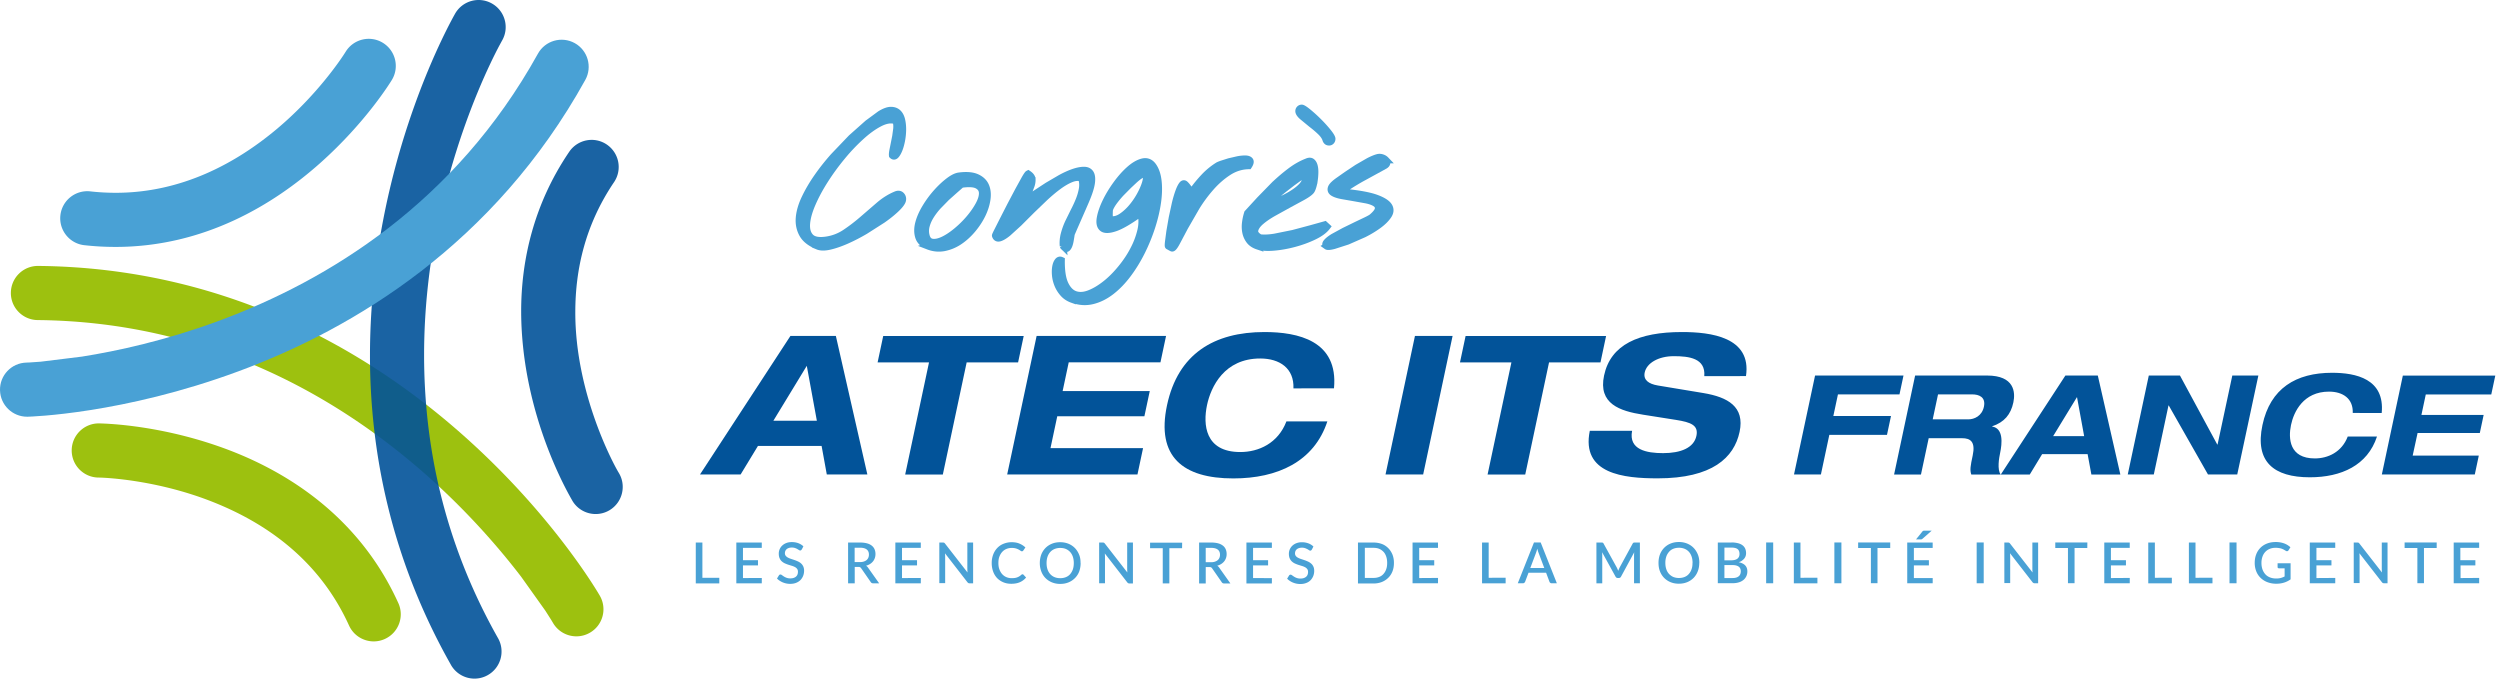
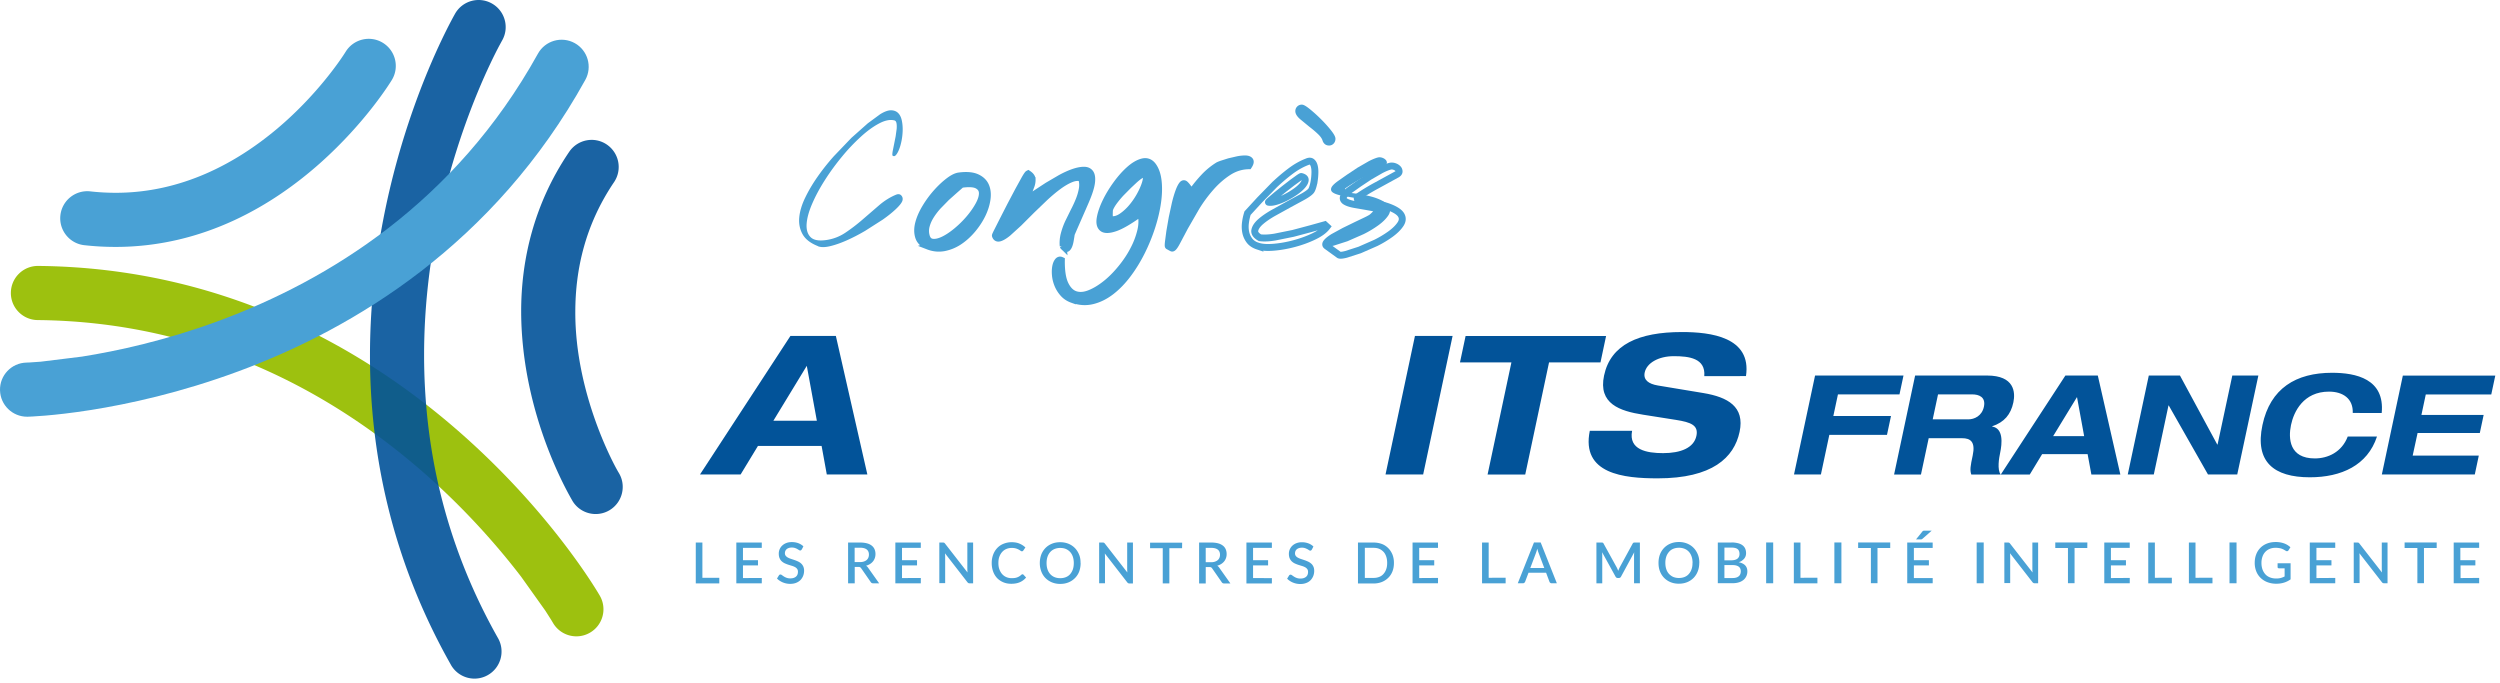
<svg xmlns="http://www.w3.org/2000/svg" width="355" height="97">
  <style>.B{fill:#49a1d5}.C{fill-rule:nonzero}.D{stroke:#49a1d5}.E{stroke-width:.982}.F{fill:#025399}</style>
  <g fill="none" fill-rule="evenodd">
    <g class="C">
      <g class="F">
        <path d="M200.924 47.7h5.345l-4.18 19.675h-5.345M214.62 51.46h-7.303l.797-3.75h19.95l-.796 3.75h-7.304l-3.382 15.928h-5.346m30.772-13.973c.213-2.56-2.183-2.838-4.33-2.838-2.205 0-3.85.992-4.13 2.314-.224 1.047.537 1.627 1.868 1.848l6.467 1.074c3.458.578 5.9 1.928 5.138 5.512-.778 3.664-3.885 6.6-11.626 6.6-4.796 0-10.895-.607-9.645-6.75h6.007c-.52 2.7 2.083 3.17 4.398 3.17 2.507 0 4.374-.746 4.735-2.453.322-1.516-.802-1.928-2.853-2.26l-4.722-.746c-3.304-.52-6.393-1.543-5.538-5.564.93-4.382 4.893-6.173 11.065-6.173 4.05 0 9.912.7 9.087 6.255m9.81-.08h12.557l-.57 2.677h-8.738l-.654 3.07h8.188l-.57 2.675h-8.188l-1.196 5.63h-3.82m17.2-14.052h10.216c3.896 0 4.038 2.38 3.733 3.818-.364 1.713-1.288 2.814-3.004 3.387l-.008.04c1.62.254 1.423 2.38 1.13 3.76-.147.688-.438 2.34.08 3.05h-4.173c-.218-.648-.115-1.22.2-2.695.42-1.967-.324-2.46-1.504-2.46h-4.744l-1.097 5.156h-3.817m5.485-7.833h5.057c.848 0 1.933-.473 2.214-1.793.295-1.396-.73-1.752-1.656-1.752h-4.86l-.755 3.545zm21.995 4.937h-6.456l-1.756 2.893h-4.113l9.17-14.053h4.604l3.2 14.053h-4.113m-2.026-11.022l-3.4 5.57h4.4l-1.02-5.57zm22.038-3.03h3.7l-3 14.052h-4.152l-5.572-9.8h-.04l-2.085 9.8h-3.698l2.988-14.052h4.427l5.298 9.8h.04m19.198-4.486c.077-2.025-1.383-3.03-3.373-3.03-3.62 0-5 2.834-5.397 4.744s-.24 4.742 3.382 4.742c1.85 0 3.828-.885 4.675-3.107h4.154c-1.343 4.092-5.068 5.785-9.537 5.785-5.116 0-7.836-2.205-6.727-7.42s4.766-7.42 9.884-7.42c3.385 0 7.512.865 7.05 5.707" />
        <path d="M341.204 53.333h13.128l-.57 2.677h-9.3l-.62 2.912h8.837l-.544 2.56h-8.837L342.6 64.7h9.388l-.567 2.676h-13.2m-221.554-4.052h-9.04l-2.46 4.05H99.4L112.243 47.7h6.448l4.473 19.675h-5.76m-2.84-15.43l-4.744 7.797h6.173l-1.43-7.797z" />
-         <path d="M131.92 51.46h-7.3l.796-3.75h19.95l-.797 3.75h-7.303l-3.385 15.928h-5.346M147.2 47.7h18.38l-.796 3.75H151.76l-.866 4.08h12.373l-.763 3.582H150.13l-.96 4.52h13.145l-.796 3.746h-18.5m40.65-12.228c.108-2.838-1.936-4.244-4.72-4.244-5.07 0-7 3.97-7.558 6.643s-.335 6.64 4.734 6.64c2.6 0 5.362-1.24 6.547-4.355h5.813c-1.88 5.732-7.093 8.102-13.35 8.102-7.165 0-10.972-3.086-9.42-10.387s6.672-10.4 13.836-10.4c4.738 0 10.516 1.213 9.875 7.992" />
      </g>
      <path d="M116.145 34.948c-1.052-.414-1.776-.973-2.173-1.68s-.557-1.495-.48-2.367.353-1.803.828-2.795 1.06-1.987 1.76-2.988 1.47-1.975 2.315-2.923l2.5-2.613 2.33-2.07 1.76-1.294c.62-.38 1.138-.564 1.552-.556s.746.138.997.388.42.596.517 1.035.138.905.13 1.397a8.7 8.7 0 0 1-.155 1.475c-.096.492-.216.918-.362 1.28s-.303.63-.465.803-.324.18-.48.025c-.018-.138 0-.35.05-.634l.194-.97.22-1.113.143-1.047c.025-.32.017-.6-.026-.815s-.143-.353-.297-.388c-.605-.155-1.324-.013-2.16.427s-1.708 1.07-2.614 1.9a26.97 26.97 0 0 0-2.69 2.846c-.89 1.078-1.695 2.187-2.42 3.325s-1.32 2.247-1.786 3.325-.73 2.026-.79 2.846.12 1.45.543 1.89 1.168.583 2.238.428a6.47 6.47 0 0 0 2.73-1.049 24.63 24.63 0 0 0 2.432-1.862l2.34-2.02c.777-.664 1.587-1.168 2.433-1.514.3-.12.557-.078.737.13s.23.457.142.75c-.103.293-.41.682-.918 1.164s-1.138.988-1.888 1.514l-2.472 1.578c-.897.527-1.772.98-2.626 1.358s-1.647.656-2.38.828-1.306.17-1.72-.002" class="B" />
    </g>
-     <path d="M116.145 34.948c-1.052-.414-1.776-.973-2.173-1.68s-.557-1.495-.48-2.367.353-1.803.828-2.795 1.06-1.987 1.76-2.988 1.47-1.975 2.315-2.923l2.5-2.613 2.33-2.07 1.76-1.294c.62-.38 1.138-.564 1.552-.556s.746.138.997.388.42.596.517 1.035.138.905.13 1.397a8.7 8.7 0 0 1-.155 1.475c-.096.492-.216.918-.362 1.28s-.303.63-.465.803-.324.18-.48.025c-.018-.138 0-.35.05-.634l.194-.97.22-1.113.143-1.047c.025-.32.017-.6-.026-.815s-.143-.353-.297-.388c-.605-.155-1.324-.013-2.16.427s-1.708 1.07-2.614 1.9a26.97 26.97 0 0 0-2.69 2.846c-.89 1.078-1.695 2.187-2.42 3.325s-1.32 2.247-1.786 3.325-.73 2.026-.79 2.846.12 1.45.543 1.89 1.168.583 2.238.428a6.47 6.47 0 0 0 2.73-1.049 24.63 24.63 0 0 0 2.432-1.862l2.34-2.02c.777-.664 1.587-1.168 2.433-1.514.3-.12.557-.078.737.13s.23.457.142.75c-.103.293-.41.682-.918 1.164s-1.138.988-1.888 1.514l-2.472 1.578c-.897.527-1.772.98-2.626 1.358s-1.647.656-2.38.828-1.306.17-1.72-.002z" class="D E" />
    <path d="M131.8 34.948c-.724-.292-1.177-.733-1.358-1.32s-.177-1.238.013-1.954.517-1.457.983-2.226.983-1.47 1.552-2.108 1.143-1.177 1.72-1.617 1.074-.686 1.487-.737c1.07-.138 1.91-.064 2.523.22s1.03.695 1.255 1.23.285 1.16.18 1.876-.332 1.436-.685 2.16-.81 1.424-1.373 2.097-1.18 1.237-1.862 1.695a5.85 5.85 0 0 1-2.16.905c-.76.145-1.518.073-2.277-.22m-.285-1.474c.14.552.43.858.88.92s.97-.052 1.566-.336 1.22-.7 1.876-1.243a14.55 14.55 0 0 0 1.798-1.772c.543-.638.992-1.28 1.346-1.927s.526-1.213.518-1.695-.242-.85-.7-1.1-1.22-.298-2.29-.144l-.93.815-1.178 1.05-1.203 1.23c-.397.44-.742.892-1.035 1.358s-.504.94-.634 1.423-.132.958-.012 1.424" class="B C" />
    <path d="M131.8 34.948c-.724-.292-1.177-.733-1.358-1.32s-.177-1.238.013-1.954.517-1.457.983-2.226.983-1.47 1.552-2.108 1.143-1.177 1.72-1.617 1.074-.686 1.487-.737c1.07-.138 1.91-.064 2.523.22s1.03.695 1.255 1.23.285 1.16.18 1.876-.332 1.436-.685 2.16-.81 1.424-1.373 2.097-1.18 1.237-1.862 1.695a5.85 5.85 0 0 1-2.16.905c-.76.145-1.518.073-2.277-.22zm-.285-1.474c.14.552.43.858.88.92s.97-.052 1.566-.336 1.22-.7 1.876-1.243a14.55 14.55 0 0 0 1.798-1.772c.543-.638.992-1.28 1.346-1.927s.526-1.213.518-1.695-.242-.85-.7-1.1-1.22-.298-2.29-.144l-.93.815-1.178 1.05-1.203 1.23c-.397.44-.742.892-1.035 1.358s-.504.94-.634 1.423-.132.958-.012 1.424z" class="D E" />
    <path d="M150.974 34.948c-.052-.57-.005-1.133.143-1.695a9.88 9.88 0 0 1 .595-1.655l.802-1.63c.285-.544.53-1.08.737-1.604a7.75 7.75 0 0 0 .44-1.553 3.23 3.23 0 0 0-.104-1.514c-.43-.154-.927-.12-1.488.104s-1.15.565-1.772 1.02-1.264.993-1.928 1.604l-1.94 1.864-1.798 1.798-1.54 1.4c-.458.37-.842.604-1.153.698s-.517-.014-.62-.323c-.018-.018.082-.236.297-.66l.803-1.59 1.06-2.07 1.1-2.083.906-1.644c.258-.448.422-.69.49-.725.363.242.547.504.557.79a2.48 2.48 0 0 1-.143.88l-.35.918c-.13.312-.15.62-.065.932l1.152-.788 1.604-1.05 1.812-1.06c.63-.345 1.22-.618 1.773-.815s1.047-.306 1.488-.323.763.11.97.39.272.728.194 1.357-.35 1.488-.815 2.575l-.375.866-1.293 2.95-.375.867c-.018.07-.04.193-.065.375l-.1.595c-.036.216-.087.423-.155.62s-.156.35-.26.453-.225.1-.362-.04c-.142-.13-.22-.21-.236-.246" class="B C" />
    <path d="M150.974 34.948c-.052-.57-.005-1.133.143-1.695a9.88 9.88 0 0 1 .595-1.655l.802-1.63c.285-.544.53-1.08.737-1.604a7.75 7.75 0 0 0 .44-1.553 3.23 3.23 0 0 0-.104-1.514c-.43-.154-.927-.12-1.488.104s-1.15.565-1.772 1.02-1.264.993-1.928 1.604l-1.94 1.864-1.798 1.798-1.54 1.4c-.458.37-.842.604-1.153.698s-.517-.014-.62-.323c-.018-.018.082-.236.297-.66l.803-1.59 1.06-2.07 1.1-2.083.906-1.644c.258-.448.422-.69.49-.725.363.242.547.504.557.79a2.48 2.48 0 0 1-.143.88l-.35.918c-.13.312-.15.62-.065.932l1.152-.788 1.604-1.05 1.812-1.06c.63-.345 1.22-.618 1.773-.815s1.047-.306 1.488-.323.763.11.97.39.272.728.194 1.357-.35 1.488-.815 2.575l-.375.866-1.293 2.95-.375.867c-.018.07-.04.193-.065.375l-.1.595c-.036.216-.087.423-.155.62s-.156.35-.26.453-.225.1-.362-.04c-.142-.13-.22-.21-.236-.246z" class="D E" />
    <path d="M152.294 42.53c-.536-.19-.97-.475-1.307-.854a4.33 4.33 0 0 1-.777-1.229c-.18-.44-.293-.884-.336-1.332s-.034-.847.026-1.2.165-.608.31-.8.315-.23.505-.142c-.018 1.5.16 2.634.53 3.4s.854 1.252 1.45 1.45 1.27.15 2.02-.144 1.5-.745 2.277-1.357 1.5-1.346 2.2-2.2 1.3-1.742 1.772-2.664a11.37 11.37 0 0 0 1.036-2.743c.207-.905.198-1.73-.026-2.472-1.553 1.122-2.76 1.83-3.622 2.122s-1.463.307-1.798.04-.445-.746-.324-1.437.38-1.448.776-2.276.896-1.66 1.5-2.497 1.225-1.54 1.863-2.108 1.255-.933 1.85-1.088 1.1.026 1.488.544c.395.535.646 1.254.75 2.16s.078 1.9-.078 3.015-.427 2.26-.814 3.468a25.52 25.52 0 0 1-1.437 3.531c-.57 1.147-1.22 2.213-1.954 3.196s-1.522 1.802-2.368 2.458-1.733 1.1-2.665 1.33-1.88.17-2.846-.192m5.278-12.833c-.018.05-.03.146-.04.284l-.013.44.013.44c.008.138.02.233.04.285.552.138 1.12.008 1.708-.39s1.125-.906 1.616-1.527a10.68 10.68 0 0 0 1.243-1.967c.335-.688.543-1.267.62-1.732s-.013-.73-.272-.8-.733.22-1.422.842l-.828.776-1.048 1.06c-.354.38-.682.772-.982 1.177s-.514.773-.635 1.1" class="B C" />
    <path d="M152.294 42.53c-.536-.19-.97-.475-1.307-.854a4.33 4.33 0 0 1-.777-1.229c-.18-.44-.293-.884-.336-1.332s-.034-.847.026-1.2.165-.608.31-.8.315-.23.505-.142c-.018 1.5.16 2.634.53 3.4s.854 1.252 1.45 1.45 1.27.15 2.02-.144 1.5-.745 2.277-1.357 1.5-1.346 2.2-2.2 1.3-1.742 1.772-2.664a11.37 11.37 0 0 0 1.036-2.743c.207-.905.198-1.73-.026-2.472-1.553 1.122-2.76 1.83-3.622 2.122s-1.463.307-1.798.04-.445-.746-.324-1.437.38-1.448.776-2.276.896-1.66 1.5-2.497 1.225-1.54 1.863-2.108 1.255-.933 1.85-1.088 1.1.026 1.488.544c.395.535.646 1.254.75 2.16s.078 1.9-.078 3.015-.427 2.26-.814 3.468a25.52 25.52 0 0 1-1.437 3.531c-.57 1.147-1.22 2.213-1.954 3.196s-1.522 1.802-2.368 2.458-1.733 1.1-2.665 1.33-1.88.17-2.846-.192zm5.278-12.833c-.018.05-.03.146-.04.284l-.013.44.013.44c.008.138.02.233.04.285.552.138 1.12.008 1.708-.39s1.125-.906 1.616-1.527a10.68 10.68 0 0 0 1.243-1.967c.335-.688.543-1.267.62-1.732s-.013-.73-.272-.8-.733.22-1.422.842l-.828.776-1.048 1.06c-.354.38-.682.772-.982 1.177s-.514.773-.635 1.1z" class="D E" />
    <path d="M165.904 34.948c-.035-.018-.03-.22.013-.607l.193-1.462.336-1.94.44-2.03c.156-.647.324-1.217.505-1.71s.357-.83.53-1.022c.12-.12.242-.124.362-.012s.242.25.362.414a4.7 4.7 0 0 0 .362.44.26.26 0 0 0 .389.038c.482-.674 1.013-1.315 1.59-1.928a10 10 0 0 1 1.928-1.591c.068-.052.258-.133.568-.245l1.062-.337 1.23-.284c.423-.078.786-.112 1.088-.104s.508.087.62.232.056.392-.168.737c-1.035.018-2 .32-2.898.906s-1.725 1.31-2.484 2.173a20.4 20.4 0 0 0-2.07 2.807l-1.618 2.808-1.138 2.147c-.302.57-.522.854-.66.854-.017 0-.094-.04-.232-.116l-.3-.168" class="B C" />
    <path d="M165.904 34.948c-.035-.018-.03-.22.013-.607l.193-1.462.336-1.94.44-2.03c.156-.647.324-1.217.505-1.71s.357-.83.53-1.022c.12-.12.242-.124.362-.012s.242.25.362.414a4.7 4.7 0 0 0 .362.44.26.26 0 0 0 .389.038c.482-.674 1.013-1.315 1.59-1.928a10 10 0 0 1 1.928-1.591c.068-.052.258-.133.568-.245l1.062-.337 1.23-.284c.423-.078.786-.112 1.088-.104s.508.087.62.232.056.392-.168.737c-1.035.018-2 .32-2.898.906s-1.725 1.31-2.484 2.173a20.4 20.4 0 0 0-2.07 2.807l-1.618 2.808-1.138 2.147c-.302.57-.522.854-.66.854-.017 0-.094-.04-.232-.116l-.3-.168z" class="D E" />
-     <path d="M178.604 34.948c-.518-.172-.91-.434-1.18-.788a2.87 2.87 0 0 1-.53-1.179c-.086-.43-.1-.883-.038-1.358a7.56 7.56 0 0 1 .297-1.358l1.748-1.902 2.057-2.108a26.69 26.69 0 0 1 2.264-1.927c.786-.594 1.583-1.047 2.395-1.358.276-.12.495-.116.66.014s.28.333.35.607.1.596.09.958-.04.715-.09 1.06a6.29 6.29 0 0 1-.207.931c-.087.276-.173.466-.26.57-.206.24-.607.526-1.203.854l-1.98 1.074-2.173 1.202c-.724.414-1.32.825-1.785 1.23s-.74.808-.83 1.204.156.76.726 1.086c.586.07 1.298.04 2.134-.1l2.562-.518 2.523-.673 1.992-.557.31.284c-.38.5-1 .958-1.864 1.372s-1.793.755-2.794 1.022-1.975.44-2.923.517-1.702.023-2.254-.168m6.185-9.883c-.02-.018-.146.056-.39.22l-.894.647-1.137.88-1.113.893-.84.712c-.225.198-.32.298-.285.298.276.052.634.012 1.073-.116s.897-.315 1.373-.557.926-.513 1.357-.815.772-.6 1.02-.893.38-.552.39-.776-.176-.4-.554-.492" class="B C" />
    <path d="M178.604 34.948c-.518-.172-.91-.434-1.18-.788a2.87 2.87 0 0 1-.53-1.179c-.086-.43-.1-.883-.038-1.358a7.56 7.56 0 0 1 .297-1.358l1.748-1.902 2.057-2.108a26.69 26.69 0 0 1 2.264-1.927c.786-.594 1.583-1.047 2.395-1.358.276-.12.495-.116.66.014s.28.333.35.607.1.596.09.958-.04.715-.09 1.06a6.29 6.29 0 0 1-.207.931c-.087.276-.173.466-.26.57-.206.24-.607.526-1.203.854l-1.98 1.074-2.173 1.202c-.724.414-1.32.825-1.785 1.23s-.74.808-.83 1.204.156.76.726 1.086c.586.07 1.298.04 2.134-.1l2.562-.518 2.523-.673 1.992-.557.31.284c-.38.5-1 .958-1.864 1.372s-1.793.755-2.794 1.022-1.975.44-2.923.517-1.702.023-2.254-.168zm6.185-9.883c-.02-.018-.146.056-.39.22l-.894.647-1.137.88-1.113.893-.84.712c-.225.198-.32.298-.285.298.276.052.634.012 1.073-.116s.897-.315 1.373-.557.926-.513 1.357-.815.772-.6 1.02-.893.38-.552.39-.776-.176-.4-.554-.492z" class="D E" />
    <path d="M188.41 34.948c-.207-.138-.212-.322-.013-.555s.52-.483.957-.75l1.54-.84 1.694-.827 1.437-.686c.414-.2.68-.35.802-.453.57-.483.865-.885.894-1.204s-.117-.578-.428-.776-.747-.353-1.306-.466l-1.734-.31-1.71-.297c-.542-.104-.952-.242-1.23-.414s-.366-.4-.27-.686.47-.65 1.124-1.1l1.062-.75 1.514-1.008 1.617-.932c.535-.275.983-.457 1.346-.544.19-.033.384-.016.583.053s.356.168.48.298a.57.57 0 0 1 .167.426c-.008.155-.125.294-.35.414l-2.833 1.552a30 30 0 0 0-2.73 1.656c-.052.14-.038.26.04.362s.168.18.272.232c1.827.2 3.204.458 4.127.803s1.51.725 1.76 1.14.22.854-.093 1.32-.77.923-1.384 1.372a14.75 14.75 0 0 1-2.107 1.268l-2.3 1.01-1.928.62c-.553.14-.888.165-1.01.078" class="B C" />
-     <path d="M188.41 34.948c-.207-.138-.212-.322-.013-.555s.52-.483.957-.75l1.54-.84 1.694-.827 1.437-.686c.414-.2.68-.35.802-.453.57-.483.865-.885.894-1.204s-.117-.578-.428-.776-.747-.353-1.306-.466l-1.734-.31-1.71-.297c-.542-.104-.952-.242-1.23-.414s-.366-.4-.27-.686.47-.65 1.124-1.1l1.062-.75 1.514-1.008 1.617-.932c.535-.275.983-.457 1.346-.544.19-.033.384-.016.583.053s.356.168.48.298a.57.57 0 0 1 .167.426c-.008.155-.125.294-.35.414l-2.833 1.552a30 30 0 0 0-2.73 1.656c-.052.14-.038.26.04.362s.168.18.272.232c1.827.2 3.204.458 4.127.803s1.51.725 1.76 1.14.22.854-.093 1.32-.77.923-1.384 1.372a14.75 14.75 0 0 1-2.107 1.268l-2.3 1.01-1.928.62c-.553.14-.888.165-1.01.078z" class="D E" />
+     <path d="M188.41 34.948c-.207-.138-.212-.322-.013-.555s.52-.483.957-.75l1.54-.84 1.694-.827 1.437-.686c.414-.2.68-.35.802-.453.57-.483.865-.885.894-1.204l-1.734-.31-1.71-.297c-.542-.104-.952-.242-1.23-.414s-.366-.4-.27-.686.47-.65 1.124-1.1l1.062-.75 1.514-1.008 1.617-.932c.535-.275.983-.457 1.346-.544.19-.033.384-.016.583.053s.356.168.48.298a.57.57 0 0 1 .167.426c-.008.155-.125.294-.35.414l-2.833 1.552a30 30 0 0 0-2.73 1.656c-.052.14-.038.26.04.362s.168.18.272.232c1.827.2 3.204.458 4.127.803s1.51.725 1.76 1.14.22.854-.093 1.32-.77.923-1.384 1.372a14.75 14.75 0 0 1-2.107 1.268l-2.3 1.01-1.928.62c-.553.14-.888.165-1.01.078z" class="D E" />
    <path d="M102.14 82.045v.8H98.8V77.04h.94v5.005zm6.036.03l-.004.76h-3.614V77.04h3.614v.76h-2.67v1.746h2.133v.737h-2.133v1.8zm5.658-4.045c-.03.047-.06.084-.092.107s-.073.033-.12.033-.1-.02-.17-.064l-.233-.143c-.093-.053-.203-.102-.33-.145s-.275-.068-.45-.068a1.33 1.33 0 0 0-.424.062.89.89 0 0 0-.308.168.72.72 0 0 0-.188.256c-.042.098-.062.205-.062.32a.58.58 0 0 0 .117.369 1.03 1.03 0 0 0 .307.25c.127.07.273.13.437.184l.5.166a5.41 5.41 0 0 1 .501.203 1.69 1.69 0 0 1 .437.285 1.3 1.3 0 0 1 .307.422 1.44 1.44 0 0 1 .118.607c0 .258-.045.5-.133.725a1.84 1.84 0 0 1-.384.6 1.79 1.79 0 0 1-.62.396c-.245.098-.525.145-.84.145a2.77 2.77 0 0 1-.541-.053 2.85 2.85 0 0 1-.503-.154c-.16-.066-.3-.145-.45-.24s-.264-.197-.375-.312l.274-.45c.023-.037.054-.066.092-.088s.08-.033.125-.033a.34.34 0 0 1 .205.088l.272.188a1.91 1.91 0 0 0 .384.189 1.52 1.52 0 0 0 .54.088c.34 0 .604-.084.8-.25s.28-.396.28-.7c0-.162-.04-.297-.117-.4a.94.94 0 0 0-.308-.26 2.25 2.25 0 0 0-.437-.176l-.498-.154a4.73 4.73 0 0 1-.499-.195 1.65 1.65 0 0 1-.438-.29c-.138-.122-.23-.266-.308-.443s-.117-.395-.117-.658a1.56 1.56 0 0 1 .123-.607 1.57 1.57 0 0 1 .358-.52 1.76 1.76 0 0 1 .58-.365c.23-.092.494-.137.8-.137.333 0 .638.053.915.156s.518.254.72.447l-.23.45zm10.996 4.804H124c-.167 0-.288-.064-.362-.193l-1.353-1.95c-.045-.066-.095-.115-.15-.145s-.134-.045-.242-.045h-.522v2.334h-.942V77.04h1.707c.38 0 .7.04.984.117s.5.188.678.332a1.31 1.31 0 0 1 .393.518 1.72 1.72 0 0 1 .126.672 1.68 1.68 0 0 1-.091.562c-.06.176-.147.334-.26.475a1.68 1.68 0 0 1-.421.371 2.18 2.18 0 0 1-.567.246c.116.068.215.168.298.293l1.565 2.208zm-2.73-3.017c.215 0 .402-.025.563-.08s.295-.125.402-.217a.92.92 0 0 0 .242-.338 1.11 1.11 0 0 0 .08-.432c0-.318-.105-.56-.314-.725s-.525-.25-.95-.25h-.764v2.04h.74v.001zm8.658 2.258l-.005.76h-3.613V77.04h3.613v.76h-2.668v1.746h2.133v.737h-2.133v1.8zm7.424-5.035v5.795h-.48a.42.42 0 0 1-.186-.037c-.05-.025-.1-.068-.145-.127l-3.183-4.1.018.232.007.2v3.8h-.83V77.04h.5c.04 0 .075.002.102.006a.38.38 0 0 1 .079.021.24.24 0 0 1 .068.049l.068.08 3.188 4.096-.018-.248-.007-.225v-3.78h.827zm7.016 4.503c.05 0 .095.02.132.06l.375.406a2.4 2.4 0 0 1-.87.658c-.344.154-.754.23-1.232.23-.424 0-.807-.072-1.15-.22s-.634-.35-.875-.6a2.71 2.71 0 0 1-.558-.936 3.52 3.52 0 0 1-.195-1.195 3.34 3.34 0 0 1 .207-1.197c.14-.365.333-.676.583-.938s.552-.467.9-.6a3 3 0 0 1 1.157-.217c.418 0 .8.068 1.1.203a2.73 2.73 0 0 1 .834.54l-.3.44c-.02.03-.047.055-.077.076s-.07.033-.12.033-.114-.025-.184-.076-.155-.104-.262-.164a2.17 2.17 0 0 0-.397-.166 2.07 2.07 0 0 0-.598-.074c-.276 0-.53.05-.76.145a1.66 1.66 0 0 0-.596.424c-.167.184-.296.4-.4.676s-.14.568-.14.906.048.645.145.9.23.494.398.676a1.67 1.67 0 0 0 .595.422 1.89 1.89 0 0 0 .738.145 3.69 3.69 0 0 0 .432-.025c.127-.015.246-.047.353-.086a1.67 1.67 0 0 0 .304-.146 1.93 1.93 0 0 0 .284-.217c.057-.05.1-.073.165-.073m8.264-1.595c0 .428-.07.824-.2 1.186a2.64 2.64 0 0 1-.6.938c-.264.262-.558.465-.914.613s-.75.22-1.185.22a3.06 3.06 0 0 1-1.181-.221c-.356-.148-.66-.354-.916-.613s-.453-.574-.592-.938a3.28 3.28 0 0 1-.209-1.186c0-.43.07-.826.2-1.188a2.78 2.78 0 0 1 .592-.94c.255-.264.56-.467.916-.615s.75-.22 1.18-.22.83.074 1.185.22.66.354.914.615.45.576.6.94.2.758.2 1.188m-.96 0c0-.334-.045-.633-.135-.898s-.22-.492-.387-.676-.37-.328-.6-.428-.507-.146-.805-.146a2.11 2.11 0 0 0-.801.146 1.7 1.7 0 0 0-.612.428 1.92 1.92 0 0 0-.391.676c-.092.266-.136.564-.136.898s.045.635.136.9a1.89 1.89 0 0 0 .391.674 1.69 1.69 0 0 0 .612.424c.238.098.505.146.8.146a2.13 2.13 0 0 0 .805-.146c.24-.098.442-.24.6-.424a2.05 2.05 0 0 0 .387-.674c.09-.266.135-.566.135-.9m8.398-2.897v5.795h-.48c-.072 0-.134-.012-.186-.037s-.1-.068-.145-.127l-3.183-4.1.018.232.007.2v3.8h-.83V77.04h.5c.04 0 .075.002.102.006a.38.38 0 0 1 .079.021.24.24 0 0 1 .068.049l.07.08 3.187 4.096-.017-.248-.007-.225v-3.78h.826zm6.978.785h-1.807v5h-.937v-5h-1.8v-.785h4.555zm6.827 5.01h-.84c-.167 0-.288-.064-.362-.193l-1.353-1.95c-.045-.066-.096-.115-.15-.145s-.133-.045-.24-.045h-.522v2.334h-.942V77.04H172c.382 0 .7.04.985.117a1.86 1.86 0 0 1 .678.332 1.31 1.31 0 0 1 .393.518 1.72 1.72 0 0 1 .126.672 1.68 1.68 0 0 1-.091.562c-.06.176-.147.334-.26.475s-.254.266-.42.37a2.18 2.18 0 0 1-.567.246c.116.068.215.168.298.293l1.564 2.208zm-2.73-3.017c.215 0 .402-.025.563-.08s.295-.125.402-.217a.92.92 0 0 0 .242-.338 1.11 1.11 0 0 0 .081-.432c0-.318-.105-.56-.314-.725s-.525-.25-.95-.25h-.764v2.04h.74v.001zm8.658 2.258l-.004.76h-3.614V77.04h3.614v.76h-2.67v1.746h2.133v.737h-2.133v1.8zm5.66-4.045c-.03.047-.062.084-.092.107a.22.22 0 0 1-.121.033c-.053 0-.1-.02-.173-.064s-.14-.1-.23-.143-.202-.102-.33-.145a1.34 1.34 0 0 0-.45-.068c-.16 0-.303.02-.425.062a.89.89 0 0 0-.308.168.71.71 0 0 0-.188.256.82.82 0 0 0-.061.32.59.59 0 0 0 .115.37c.077.1.18.18.308.25a2.54 2.54 0 0 0 .438.184l.5.166a5.32 5.32 0 0 1 .502.203c.164.074.3.17.437.285s.23.256.308.422.117.37.117.607c0 .258-.045.5-.133.725a1.84 1.84 0 0 1-.384.6 1.66 1.66 0 0 1-.62.396c-.244.096-.524.145-.84.145-.185 0-.365-.018-.54-.053s-.345-.088-.505-.154a2.5 2.5 0 0 1-.448-.24c-.14-.094-.264-.197-.374-.312l.274-.45c.023-.037.054-.066.092-.088s.08-.033.125-.033c.062 0 .13.03.205.088l.27.188a1.99 1.99 0 0 0 .384.19 1.53 1.53 0 0 0 .541.088c.34 0 .603-.084.8-.25s.28-.396.28-.7c0-.162-.04-.297-.118-.4a.94.94 0 0 0-.308-.26 2.29 2.29 0 0 0-.436-.176l-.5-.154a4.8 4.8 0 0 1-.498-.195 1.65 1.65 0 0 1-.438-.29 1.35 1.35 0 0 1-.308-.443c-.077-.174-.117-.395-.117-.658a1.58 1.58 0 0 1 .123-.607 1.57 1.57 0 0 1 .358-.52 1.76 1.76 0 0 1 .58-.365 2.12 2.12 0 0 1 .789-.137 2.6 2.6 0 0 1 .915.156 2.09 2.09 0 0 1 .719.447l-.227.45zm11.668 1.908c0 .428-.068.82-.208 1.176s-.337.662-.6.916a2.77 2.77 0 0 1-.914.594 3.18 3.18 0 0 1-1.185.211h-2.2V77.04h2.2c.435 0 .83.07 1.185.2s.66.34.914.594.45.56.6.916a3.18 3.18 0 0 1 .208 1.177m-.96 0c0-.334-.045-.633-.136-.898s-.218-.5-.386-.672-.37-.322-.6-.42-.507-.146-.805-.146h-1.244v4.273h1.244c.298 0 .565-.05.805-.145s.442-.236.6-.422a1.85 1.85 0 0 0 .386-.672c.1-.263.136-.564.136-.898m7.222 2.138l-.004.76h-3.614V77.04h3.614v.76h-2.668v1.746h2.133v.737h-2.133v1.8zm9.6-.03v.8h-3.35V77.04h.942v5.005zm7.27.79h-.728c-.084 0-.15-.02-.2-.062s-.1-.094-.117-.154l-.48-1.28h-2.496l-.482 1.28c-.022.053-.06.104-.114.148s-.12.068-.2.068h-.728l2.3-5.795h.953l2.296 5.795zm-1.783-2.17l-.797-2.12c-.063-.162-.13-.37-.197-.623l-.097.35-.096.277-.797 2.115h1.984zm13.578-3.624v5.795h-.83v-3.973l.007-.2.018-.23-1.864 3.44c-.07.143-.182.213-.334.213h-.132c-.153 0-.264-.07-.334-.213l-1.9-3.45.017.232.006.217v3.973h-.828V77.04h.705c.082 0 .147.008.192.02s.087.06.125.135l1.858 3.37.115.24.1.252.104-.256a2.74 2.74 0 0 1 .114-.244l1.83-3.36c.04-.074.08-.12.126-.135a.65.65 0 0 1 .192-.02h.705zm8.43 2.898c0 .428-.068.824-.208 1.186a2.75 2.75 0 0 1-.59.938 2.72 2.72 0 0 1-.914.613c-.354.146-.75.22-1.185.22s-.826-.074-1.182-.22a2.75 2.75 0 0 1-.915-.613 2.73 2.73 0 0 1-.592-.938c-.14-.36-.2-.758-.2-1.186s.068-.826.2-1.188a2.81 2.81 0 0 1 .592-.94 2.71 2.71 0 0 1 .915-.615c.355-.146.75-.22 1.182-.22a3.07 3.07 0 0 1 1.185.221c.356.148.66.354.914.615s.45.576.6.94.208.758.208 1.188m-.96 0c0-.334-.045-.633-.136-.898s-.218-.492-.386-.676a1.7 1.7 0 0 0-.61-.428 2.07 2.07 0 0 0-.805-.146c-.298 0-.562.05-.8.146s-.442.242-.6.428-.3.4-.392.676a2.76 2.76 0 0 0-.136.898c0 .334.045.635.136.9a1.81 1.81 0 0 0 .392.674c.17.174.373.326.6.424a2.09 2.09 0 0 0 .801.146c.298 0 .565-.05.805-.146s.442-.24.6-.424a1.86 1.86 0 0 0 .386-.674c.1-.265.136-.566.136-.9m5.518-2.9a3.65 3.65 0 0 1 .951.107c.263.07.48.172.647.303s.293.293.373.48a1.66 1.66 0 0 1 .117.639 1.25 1.25 0 0 1-.062.396c-.042.126-.106.246-.193.357s-.197.2-.328.3-.286.162-.467.22c.822.176 1.232.6 1.232 1.3a1.61 1.61 0 0 1-.14.678c-.094.205-.226.383-.4.53a1.88 1.88 0 0 1-.649.348 2.85 2.85 0 0 1-.88.125h-2.126V77.04h1.928zm-.986.736v1.8h.942c.402 0 .702-.078.9-.232s.3-.38.3-.672c0-.32-.094-.55-.28-.693s-.48-.213-.877-.213h-.985v-.001zm1.168 4.314a1.65 1.65 0 0 0 .537-.074.99.99 0 0 0 .358-.203c.093-.086.16-.188.2-.305a1.15 1.15 0 0 0 .062-.375c0-.275-.094-.5-.28-.646s-.48-.236-.883-.236h-1.164v1.84h1.17v.01zm4.757-5.05h1v5.795h-1zm7.28 5.005v.8h-3.348V77.04h.94v5.005zm2.407-5.005h1v5.795h-1zm7.932.785h-1.808v5h-.937v-5h-1.812v-.785h4.557zm6.032 4.25l-.004.76h-3.614V77.04h3.614v.762h-2.668v1.746h2.133v.736h-2.133v1.8h2.672zm-.14-6.713l-1.307 1.15a.37.37 0 0 1-.14.082.73.73 0 0 1-.161.014h-.623l.886-1.098a.32.32 0 0 1 .073-.08.26.26 0 0 1 .08-.045c.03-.012.062-.018.098-.02l.128-.004h.965v.001zm6.382 1.678h1v5.795h-1zm8.728 0v5.795h-.478c-.074 0-.135-.012-.186-.037s-.1-.068-.145-.127l-3.184-4.1.018.232.007.2v3.8h-.83V77.04h.5a.78.78 0 0 1 .104.006.38.38 0 0 1 .079.021.25.25 0 0 1 .067.049.74.74 0 0 1 .069.08l3.188 4.096-.02-.248-.006-.225v-3.78h.826zm6.98.785h-1.808v5h-.938v-5h-1.8v-.785h4.557zm6.032 4.25l-.004.76h-3.615V77.04h3.615v.76h-2.67v1.746h2.134v.737h-2.134v1.8zm5.974-.03v.8h-3.348V77.04h.94v5.005zm5.77 0v.8h-3.348V77.04h.94v5.005zm2.418-5.005h1v5.795h-1zm8.676 2.943v2.293c-.577.416-1.248.623-2.012.623a3.51 3.51 0 0 1-1.275-.219 2.85 2.85 0 0 1-.971-.611 2.63 2.63 0 0 1-.62-.936 3.2 3.2 0 0 1-.216-1.195c0-.438.07-.838.208-1.2a2.67 2.67 0 0 1 .602-.94c.262-.264.573-.463.94-.607s.78-.215 1.238-.215a3.76 3.76 0 0 1 .65.055 3.38 3.38 0 0 1 .559.15 2.57 2.57 0 0 1 .473.234 2.59 2.59 0 0 1 .4.305l-.27.432c-.042.066-.098.107-.165.123s-.14 0-.217-.047l-.248-.146a2.26 2.26 0 0 0-.299-.141c-.113-.045-.244-.082-.393-.1a2.83 2.83 0 0 0-.523-.043c-.305 0-.58.05-.826.152a1.77 1.77 0 0 0-.629.43 1.89 1.89 0 0 0-.402.68 2.64 2.64 0 0 0-.141.889 2.73 2.73 0 0 0 .148.928c.1.27.24.502.423.7s.402.334.662.434.548.146.866.146c.24 0 .452-.023.64-.074s.37-.123.55-.215V80.7h-.8c-.062 0-.1-.018-.145-.05s-.054-.076-.054-.13v-.533h1.86v-.002zm6.343 2.092l-.003.76h-3.616V77.04h3.616v.76h-2.67v1.746h2.133v.737h-2.133v1.8zm7.423-5.035v5.795h-.48c-.073 0-.134-.012-.186-.037s-.1-.068-.144-.127l-3.184-4.1.017.232.007.2v3.8h-.83V77.04h.5a.79.79 0 0 1 .104.006.37.37 0 0 1 .078.021c.023.012.047.027.068.05a.74.74 0 0 1 .069.08l3.187 4.096-.018-.248-.006-.225v-3.78h.826zm6.98.785h-1.808v5h-.937v-5h-1.812v-.785h4.557zm6.032 4.25l-.003.76h-3.615V77.04h3.615v.76h-2.67v1.746h2.134v.737H349.4v1.8zM184.18 15.794c0-.197.065-.362.196-.494a.66.66 0 0 1 .487-.197c.174 0 .505.197.993.592a20.44 20.44 0 0 1 1.513 1.365c.52.515.987 1.03 1.4 1.546s.62.88.62 1.1c0 .197-.06.367-.18.5s-.277.214-.472.214-.354-.054-.473-.163a.84.84 0 0 1-.244-.429c-.1-.306-.347-.635-.716-.986a14.46 14.46 0 0 0-1.204-1.019l-1.318-1.085c-.4-.35-.6-.67-.6-.954" class="B C" />
    <path d="M184.18 15.794c0-.197.065-.362.196-.494a.66.66 0 0 1 .487-.197c.174 0 .505.197.993.592s.993.85 1.513 1.365.987 1.03 1.4 1.546.62.88.62 1.1c0 .197-.06.367-.18.5s-.277.214-.472.214-.354-.054-.473-.163a.84.84 0 0 1-.244-.429c-.11-.306-.347-.635-.716-.986a14.46 14.46 0 0 0-1.204-1.019l-1.318-1.085c-.4-.35-.6-.67-.6-.954z" stroke-width=".491" class="D" />
    <g class="C">
      <path d="M78.513 88.43c0 .002-.065-.11-.243-.406h0l-.834-1.31-3.427-4.81c-3.065-4-7.686-9.39-13.825-14.768h0C47.877 56.372 29.666 45.686 5.35 45.45h0c-2.122-.02-3.828-1.758-3.806-3.88h0c.018-2.124 1.756-3.828 3.88-3.808h0c26.62.25 46.64 12.022 59.828 23.59h0C78.466 72.936 85.04 84.366 85.18 84.6h0v.002c1.057 1.84.422 4.19-1.42 5.246h0c-.604.348-1.262.512-1.912.512h0a3.84 3.84 0 0 1-3.336-1.93h0z" fill="#9dc10f" />
      <path d="M64.034 94.41C55.43 79.213 52.53 63.948 52.536 50.422h0c.032-27.697 11.938-48.18 12.1-48.504h0v.002A3.84 3.84 0 0 1 69.889.519h0c1.837 1.064 2.464 3.415 1.4 5.252h0s-.022.038-.094.17h0l-.333.613c-.292.553-.72 1.387-1.236 2.48h0c-1.036 2.183-2.428 5.39-3.825 9.4h0c-2.795 8.025-5.58 19.267-5.58 31.99h0c.006 12.447 2.633 26.285 10.5 40.2h0c1.045 1.85.396 4.193-1.452 5.24h0a3.83 3.83 0 0 1-1.889.5h0c-1.338 0-2.64-.703-3.348-1.953h0z" opacity=".9" class="F" />
      <path d="M.001 55.428c-.054-2.125 1.623-3.89 3.747-3.94h0c0-.002.13-.004.473-.02h0l1.55-.107 5.864-.723C16.62 49.85 23.55 48.35 31.2 45.512h0c15.328-5.695 33.395-16.62 45.186-37.89h0c1.028-1.856 3.368-2.527 5.226-1.5h0c1.856 1.028 2.528 3.368 1.5 5.226h0c-12.9 23.29-32.785 35.284-49.237 41.372h0c-16.48 6.104-29.657 6.44-29.932 6.453h0-.1c-2.08-.001-3.79-1.66-3.84-3.747h0z" class="B" />
-       <path d="M49.56 88.817C45.193 79.2 37.325 74.024 29.846 71.13h0c-7.444-2.875-14.305-3.273-15.628-3.312h0l-.22-.006v.002c-2.124-.016-3.832-1.75-3.816-3.875h0c.016-2.123 1.75-3.832 3.873-3.816h0c.26.012 7.76.062 16.833 3.2h0c9.028 3.117 19.882 9.53 25.678 22.322h0c.876 1.934.018 4.21-1.915 5.088h0a3.82 3.82 0 0 1-1.584.346h0c-1.463 0-2.862-.84-3.505-2.26h0z" fill="#9dc10f" />
      <path d="M81.293 71.133c-.15-.312-7.238-11.896-7.287-26.862h0c-.01-7.182 1.722-15.203 6.824-22.717h0c1.2-1.76 3.58-2.22 5.338-1.028h0c1.757 1.2 2.217 3.58 1.026 5.34h0c-4.113 6.085-5.49 12.41-5.5 18.406h0c-.04 11.67 5.552 21.858 6.142 22.82h0a.84.84 0 0 0 .042.068h0v.004c1.095 1.816.5 4.178-1.308 5.275h0a3.82 3.82 0 0 1-1.98.553h0a3.84 3.84 0 0 1-3.297-1.859h0z" opacity=".9" class="F" />
      <path d="M11.972 34.817c-2.11-.235-3.63-2.137-3.396-4.246h0c.235-2.11 2.135-3.63 4.247-3.396h0a32.67 32.67 0 0 0 3.592.202h0c9.44.006 17.157-4.265 22.832-9.01h0c5.65-4.725 9.092-9.844 9.72-10.835h0l.103-.163h.002C50.17 5.553 52.535 4.97 54.35 6.07h0c1.815 1.1 2.397 3.463 1.297 5.28h0c-.13.206-3.612 5.953-10.19 11.813h0c-6.556 5.832-16.4 11.894-29.04 11.9h0-.052a39.4 39.4 0 0 1-4.391-.247h0z" class="B" />
    </g>
  </g>
</svg>